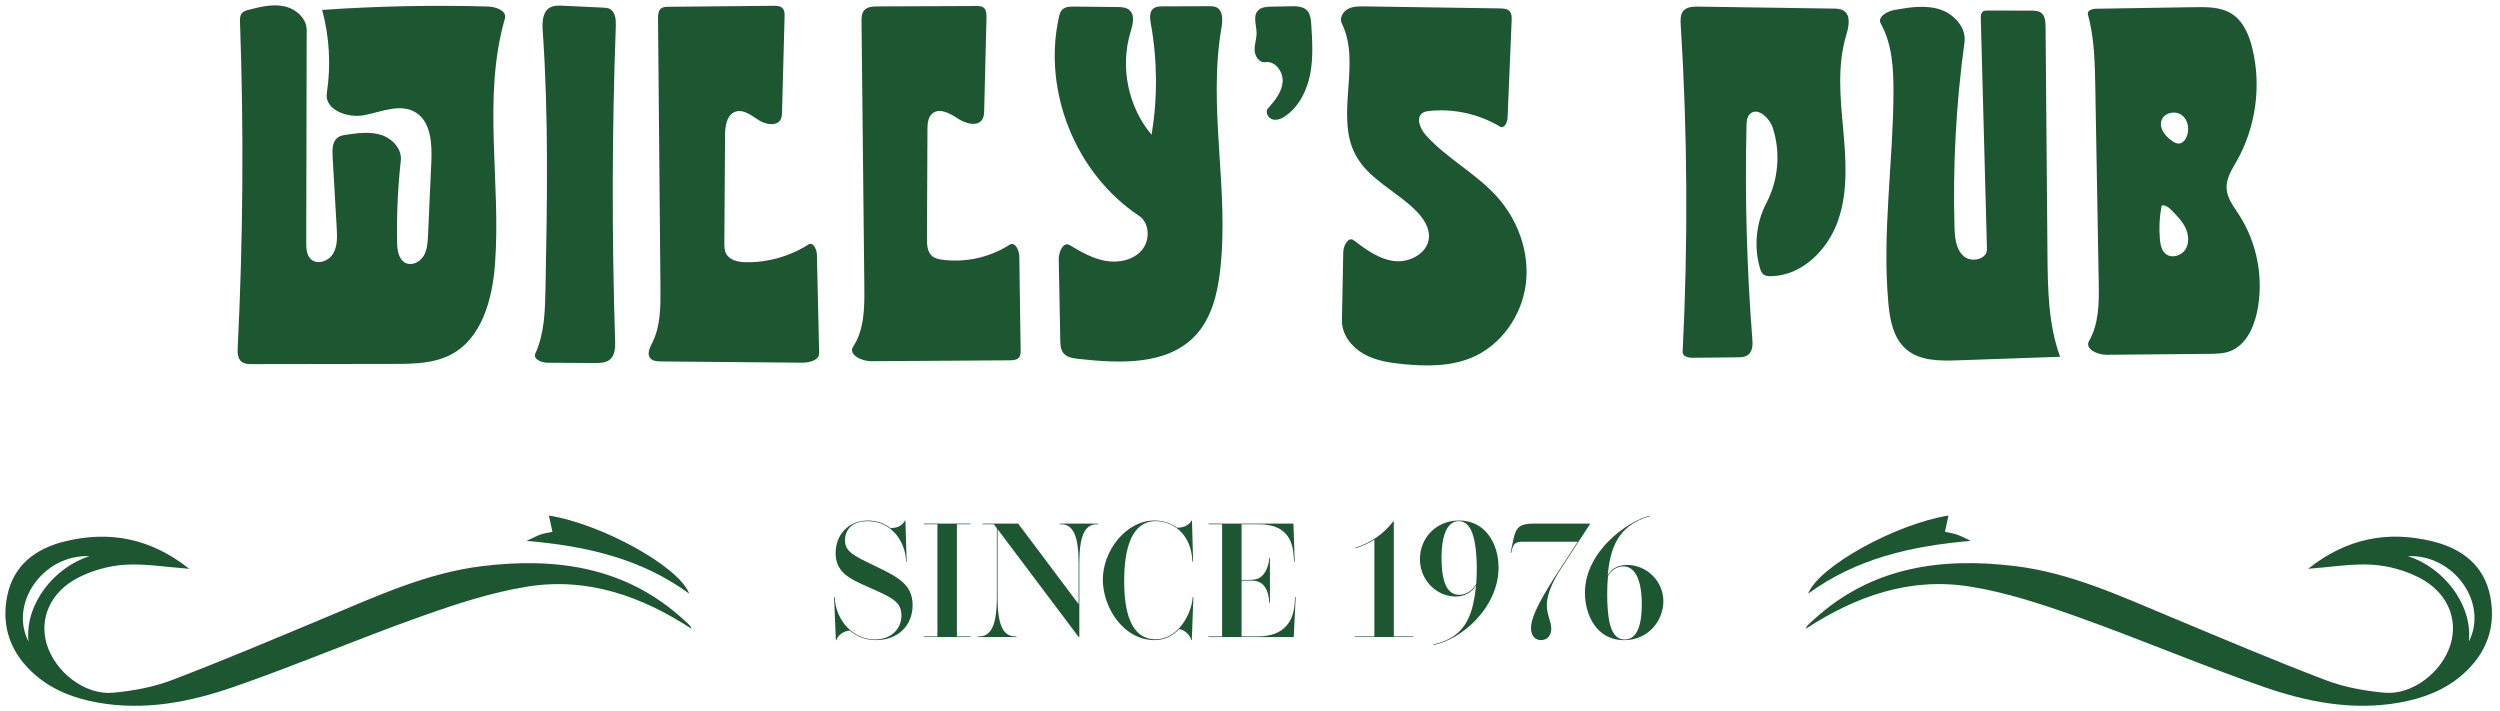
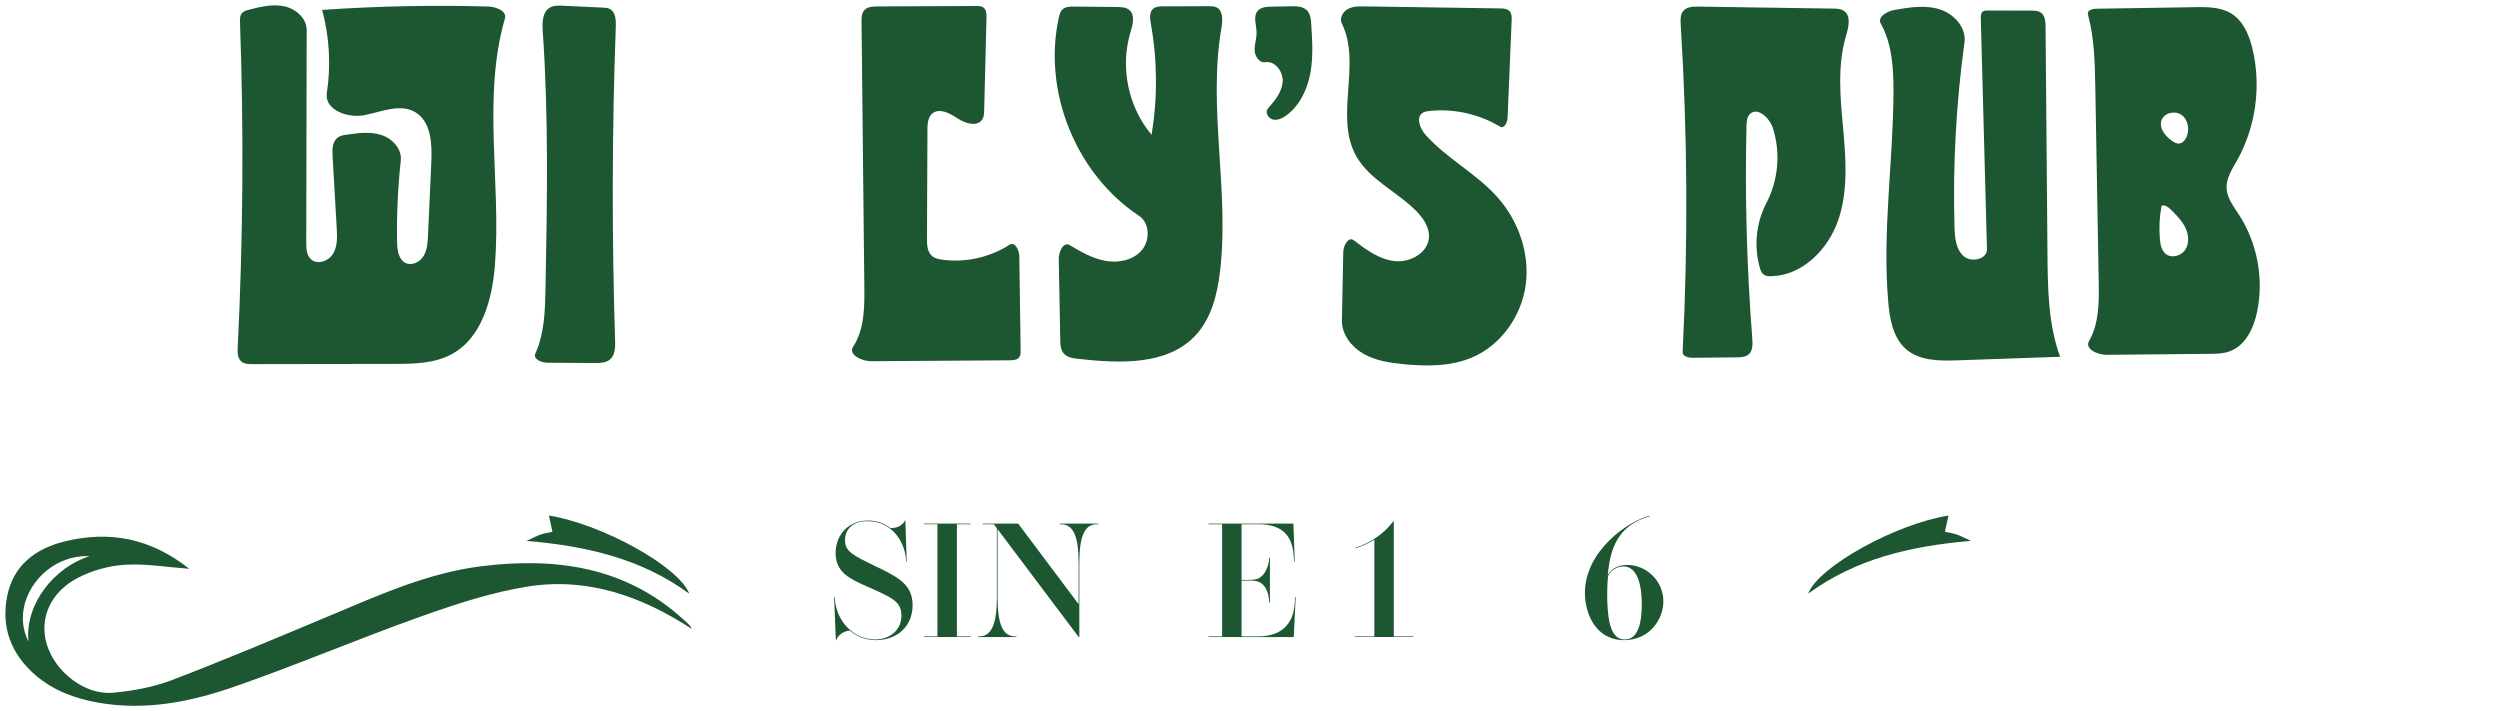
<svg xmlns="http://www.w3.org/2000/svg" id="Logos" viewBox="0 0 928 264">
  <defs>
    <style>
      .cls-1 {
        fill: #1d5732;
      }
    </style>
  </defs>
  <g>
    <path class="cls-1" d="m830.33,59.66c-1.8,3.2-3.97,6.49-3.83,10.16.15,3.67,2.59,6.77,4.59,9.86,6.83,10.54,9.31,23.81,6.74,36.1-1.27,6.06-4.31,12.46-10.11,14.61-2.44.9-5.1.93-7.7.96-12.67.12-25.35.23-38.02.35-3.39.03-8.24-2.17-6.55-5.11,3.75-6.51,3.72-14.45,3.59-21.96-.42-23.99-.84-47.98-1.26-71.97-.16-9.19-.33-18.49-2.76-27.36-.37-1.36,1.58-2.04,2.99-2.06,12.27-.19,24.54-.39,36.81-.58,4.62-.07,9.53-.07,13.46,2.37,4.43,2.75,6.61,8,7.83,13.06,3.34,13.93,1.24,29.1-5.78,41.59m-26.44,34.55c2.17,1.8,5.79.78,7.31-1.59,1.52-2.37,1.25-5.55.03-8.09-1.22-2.54-3.25-4.59-5.24-6.58-.98-.98-2.27-2.05-3.6-1.64-.79,4.09-1,8.29-.64,12.44.17,2,.59,4.18,2.13,5.46m7.79-43.44c1.17-2.76.57-6.35-1.85-8.11-2.42-1.76-6.5-.84-7.47,1.99-1,2.95,1.44,5.95,4.02,7.7.71.48,1.5.94,2.36.93,1.37-.03,2.41-1.26,2.95-2.51" />
    <path class="cls-1" d="m154.04,41.58c-5.55-3.18-12.38-.12-18.64,1.14-6.27,1.26-15.05-1.88-14.08-8.2,1.57-10.25.97-20.83-1.74-30.84,20.49-1.42,41.05-1.84,61.58-1.26,2.98.09,7.09,1.61,6.26,4.47-8.49,29.43-1.32,60.95-3.7,91.49-1,12.77-4.81,27.01-16.08,33.11-6.44,3.48-14.1,3.58-21.43,3.59-17.53.03-35.05.06-52.58.08-1.4,0-2.93-.04-4.01-.93-1.45-1.2-1.48-3.38-1.38-5.26,2-40.22,2.28-80.53.85-120.78-.04-1.1-.05-2.31.62-3.19.65-.85,1.76-1.16,2.8-1.42,4.25-1.08,8.68-2.16,12.97-1.25,4.29.9,8.37,4.43,8.36,8.81-.05,26.28-.11,52.56-.16,78.83,0,2.22.1,4.71,1.72,6.24,2.36,2.23,6.58.75,8.24-2.04,1.67-2.79,1.53-6.26,1.35-9.5-.51-8.92-1.03-17.85-1.54-26.77-.14-2.48-.08-5.42,1.94-6.87.96-.69,2.19-.88,3.36-1.05,4.26-.61,8.7-1.21,12.79.12,4.09,1.32,7.71,5.19,7.24,9.47-1.1,10.06-1.57,20.19-1.38,30.32.06,2.97.54,6.54,3.25,7.77,2.38,1.08,5.3-.47,6.63-2.72,1.33-2.25,1.48-4.99,1.6-7.6.41-9.06.82-18.12,1.23-27.19.31-6.87-.11-15.16-6.08-18.57" />
    <path class="cls-1" d="m698.15,8.78c-1.38-2.48,2.3-4.61,5.09-5.1,5.52-.96,11.29-1.9,16.64-.26,5.36,1.65,10.1,6.75,9.34,12.3-3.11,22.68-4.36,45.62-3.71,68.51.11,3.86.46,8.16,3.31,10.78,2.84,2.62,8.85,1.3,8.74-2.56-.76-28.52-1.53-57.04-2.29-85.57-.03-.94.02-2.03.77-2.59.51-.38,1.19-.39,1.82-.39,5.37.01,10.75.03,16.12.04,1.26,0,2.61.03,3.63.77,1.53,1.11,1.69,3.29,1.71,5.18.23,28.1.47,56.2.7,84.31.11,12.91.27,26.11,4.69,38.24-12.7.44-25.4.88-38.1,1.32-6.65.23-13.99.23-19.03-4.1-4.83-4.14-6.08-11.03-6.64-17.36-2.32-25.99,1.83-52.1,1.92-78.19.03-8.69-.49-17.74-4.7-25.34" />
    <path class="cls-1" d="m498.12,118.89c.17-8.44.33-16.88.5-25.32.05-2.43,1.92-5.87,3.85-4.4,4.58,3.48,9.46,7.09,15.18,7.74,5.71.65,12.33-2.95,12.77-8.68.28-3.7-2-7.12-4.59-9.78-7.16-7.33-17.56-11.69-22.5-20.67-8.05-14.62,2.15-34.12-5.25-49.08-.95-1.92.36-4.33,2.24-5.35,1.88-1.02,4.13-1.01,6.27-.98,16.75.25,33.49.5,50.24.75,1.27.02,2.7.11,3.56,1.05.79.89.79,2.21.74,3.4-.5,12.06-1.01,24.13-1.52,36.19-.07,1.73-1.28,4.16-2.77,3.26-7.83-4.71-17.2-6.79-26.28-5.83-.84.09-1.71.21-2.42.67-2.69,1.71-1.02,5.91,1.1,8.28,7.84,8.75,18.79,14.27,26.6,23.05,7.78,8.74,12.03,20.76,10.53,32.36-1.5,11.6-9.05,22.45-19.79,27.08-7.99,3.44-17.04,3.39-25.7,2.54-5.12-.5-10.36-1.32-14.83-3.88-4.46-2.57-8.03-7.25-7.93-12.4" />
    <path class="cls-1" d="m419.19,3.71c2.25,1.9,1.29,5.46.44,8.28-3.91,12.92-.86,27.73,7.84,38.05,2.26-13.66,2.16-27.71-.29-41.33-.34-1.91-.6-4.21.87-5.47.97-.83,2.37-.88,3.64-.88,5.7-.02,11.4-.04,17.1-.06.91,0,1.85,0,2.68.38,2.6,1.19,2.41,4.87,1.93,7.69-5.13,29.69,3,60.27-.5,90.2-1.01,8.67-3.23,17.67-9.21,24.02-10.51,11.16-28.19,10.31-43.43,8.62-2.01-.22-4.23-.56-5.5-2.13-1.08-1.33-1.16-3.18-1.19-4.9-.19-10-.37-19.99-.56-29.99-.05-2.7,1.73-6.6,4.05-5.21,4.18,2.5,8.5,4.99,13.29,5.85,4.79.86,10.21-.2,13.41-3.87,3.2-3.67,3.09-10.17-.97-12.86-23.41-15.54-35.77-46.07-29.77-73.52.25-1.14.56-2.34,1.43-3.12,1.09-.99,2.71-1.03,4.18-1.02,5.34.05,10.68.11,16.02.16,1.6.02,3.34.08,4.56,1.11" />
    <path class="cls-1" d="m657.42,102.54c-1.01.01-2.1-.08-2.88-.72-.69-.57-1-1.46-1.25-2.31-2.32-7.98-1.44-16.84,2.42-24.2,4.43-8.46,5.3-18.71,2.37-27.8-1.25-3.86-5.89-8.05-8.63-5.06-1.02,1.11-1.12,2.77-1.15,4.28-.61,26.33.11,52.69,2.15,78.95.17,2.12.2,4.6-1.45,5.95-1.16.95-2.78,1.01-4.28,1.02-5.46.05-10.93.11-16.39.16-1.62.02-3.82-.53-3.74-2.15,2.04-40.48,1.81-81.09-.71-121.54-.11-1.78-.16-3.77,1.01-5.11,1.3-1.5,3.56-1.58,5.54-1.55,16.68.24,33.36.49,50.04.73,1.36.02,2.79.06,3.93.8,2.81,1.83,1.82,6.08.86,9.29-3.28,11.04-2.15,22.84-1.1,34.3,1.04,11.47,1.92,23.34-1.84,34.22-3.76,10.88-13.4,20.58-24.92,20.72" />
-     <path class="cls-1" d="m272.89,41.5c-3.18,1.18-3.73,5.38-3.75,8.77-.09,13.23-.17,26.47-.26,39.71,0,1.41,0,2.89.64,4.14,1.31,2.55,4.65,3.19,7.52,3.22,8.11.1,16.23-2.22,23.06-6.59,1.68-1.07,3.08,1.74,3.13,3.72.28,12.19.56,24.37.84,36.55.06,2.75-3.65,3.63-6.41,3.61-17.43-.15-34.86-.31-52.28-.46-1.5-.01-3.23-.14-4.11-1.35-1.17-1.6-.05-3.79.84-5.56,3.11-6.18,3.11-13.4,3.05-20.32-.3-33.35-.6-66.71-.9-100.06-.01-1.38.08-2.99,1.2-3.8.72-.52,1.68-.55,2.58-.56l39.04-.37c1.26-.01,2.7.05,3.51,1.02.67.8.68,1.94.65,2.98-.32,11.85-.63,23.69-.95,35.54-.02.84-.05,1.7-.4,2.46-1.32,2.9-5.71,2.14-8.37.39-2.66-1.75-5.66-4.16-8.64-3.05" />
    <path class="cls-1" d="m346.06,42.15c-1.65,1.4-1.78,3.85-1.79,6.01-.06,13.46-.12,26.93-.18,40.39-.01,2.32.11,4.96,1.87,6.47,1.07.92,2.52,1.22,3.92,1.4,8.61,1.13,17.6-.89,24.9-5.59,1.94-1.25,3.56,2.02,3.59,4.33l.49,34.89c.01.87,0,1.8-.5,2.51-.76,1.07-2.27,1.18-3.58,1.19-17.13.11-34.25.22-51.38.33-3.56.02-8.65-2.45-6.7-5.43,4.16-6.35,4.22-14.44,4.14-22.03-.35-32.85-.69-65.7-1.04-98.55-.02-1.49.02-3.12.99-4.24,1.15-1.33,3.14-1.44,4.9-1.45,12.26-.05,24.52-.1,36.78-.15.87,0,1.81.01,2.52.51,1.14.8,1.22,2.44,1.19,3.83-.28,11.46-.57,22.91-.85,34.37-.03,1.13-.07,2.32-.64,3.29-1.75,2.98-6.33,1.65-9.2-.26-2.88-1.91-6.8-4.06-9.43-1.82" />
    <path class="cls-1" d="m471.99,2.47c2.41-.04,4.82-.09,7.23-.14,2.09-.04,4.42.02,5.89,1.49,1.32,1.32,1.51,3.36,1.63,5.22.39,6.1.77,12.29-.37,18.3-1.14,6.01-3.99,11.93-8.93,15.53-1.45,1.06-3.26,1.93-5,1.48-1.74-.44-2.95-2.8-1.75-4.14,2.52-2.81,5.08-5.94,5.42-9.7.34-3.76-2.69-8-6.42-7.43-2.2.34-3.87-2.15-3.97-4.37-.09-2.22.76-4.4.72-6.62-.05-2.81-1.4-6.06.48-8.13,1.21-1.34,3.24-1.47,5.05-1.5" />
    <path class="cls-1" d="m208.98,2.13c4.94.23,9.88.46,14.81.69.85.04,1.73.09,2.5.46,2.17,1.06,2.39,4.02,2.3,6.44-1.42,38.88-1.5,77.81-.26,116.7.08,2.53,0,5.43-1.94,7.05-1.49,1.24-3.61,1.29-5.55,1.28-5.87-.03-11.73-.07-17.59-.1-2.27-.01-5.47-1.35-4.53-3.41,3.4-7.48,3.61-15.96,3.77-24.18.6-31.86,1.19-63.77-1.03-95.56-.22-3.15-.15-6.97,2.55-8.62,1.46-.89,3.28-.84,4.98-.76" />
  </g>
  <g>
    <path class="cls-1" d="m313.67,200.53c0,4.18,2.95,5.62,11.19,9.59,8.36,4.03,13.9,6.77,13.9,14.5s-5.57,12.99-13.63,12.99c-4.33,0-7.28-1.59-9.69-3.52-2.2.09-4.42,1.65-4.99,3.52h-.18l-.66-15.97h.24c.36,8.96,7.04,15.73,14.95,15.73,5.66,0,9.81-3.61,9.81-8.9s-3.64-6.71-13.12-10.92c-6.05-2.68-11.31-5.14-11.31-12.24,0-6.68,4.63-12.09,12.03-12.09,3.7,0,6.41,1.35,8.3,2.77,3.1.15,4.81-1.47,5.39-2.77h.18l.48,15.25h-.24c-.03-6.43-4.69-15.01-14.23-15.01-5.78,0-8.42,3.13-8.42,7.07Z" />
    <path class="cls-1" d="m355.2,194.6v41.63h5.05v.24h-17.33v-.24h5.05v-41.63h-5.05v-.24h17.33v.24h-5.05Z" />
    <path class="cls-1" d="m393.37,194.36h14.32v.24h-.54c-4.36,0-6.5,4.09-6.5,14.38v27.49h-.24l-30.11-40.04v25.42c0,10.29,2.14,14.38,6.53,14.38h.48v.24h-14.32v-.24h.48c4.36,0,6.56-4.09,6.56-14.38v-25.78l-1.11-1.47h-4.15v-.24h13.17l22.44,29.9v-15.28c0-10.29-2.14-14.38-6.53-14.38h-.48v-.24Z" />
-     <path class="cls-1" d="m442.63,208.46c-.48-11.16-8.15-15.01-13.6-15.01-8.75,0-11.73,9.69-11.73,22.08,0,10.29,1.84,21.78,11.76,21.78,7.7,0,13.09-8.51,13.69-15.67h.24l-.6,15.97h-.18c-.54-2.01-2.5-3.79-4.48-4.09-3.07,3.13-6.11,4.09-9.11,4.09-11.61,0-19.25-12.09-19.25-22.5s8.36-21.9,19.25-21.9c3.73,0,6.41,1.32,8.33,2.68,2.83.03,4.84-1.41,5.33-2.68h.18l.42,15.25h-.24Z" />
    <path class="cls-1" d="m480.72,221.64h.24l-.72,14.83h-31.64v-.24h5.05v-41.63h-5.05v-.24h31.52l.48,14.11h-.24l-.12-1.89c-.36-5.72-2.53-11.98-12.99-11.98h-6.38v20.67h2.47c.9,0,1.99-.06,2.71-.21,3.07-.63,4.93-4.27,5.11-8.06h.24v16.78h-.24c-.24-4.93-2.05-7.52-4.93-8.09-.9-.18-1.99-.18-2.89-.18h-2.47v20.72h6.08c10.35,0,13.3-6.32,13.66-12.51l.12-2.08Z" />
    <path class="cls-1" d="m503.03,203.35c6.02-1.9,10.8-5.41,14.11-9.78h.24v42.65h7.28v.24h-21.78v-.24h7.28v-35.89c-1.93,1.2-4.09,2.26-7.04,3.22l-.09-.21Z" />
-     <path class="cls-1" d="m556.27,210.66c0,14.68-13.48,26.65-24.19,28.79l-.06-.21c12.76-2.83,14.74-11.82,15.94-22.05-1.35,2.35-3.91,4.24-7.58,4.24-7.04,0-13.3-5.96-13.3-13.87s6.02-14.35,14.56-14.35c9.72,0,14.62,8.58,14.62,17.45Zm-21.18-3.73c0,9.33,2.17,13.87,6.56,13.87,2.95,0,5.2-2.02,6.32-4.06.12-1.47.21-3.37.21-5.42,0-3.52-.24-7.55-.87-10.59-.84-4.12-2.53-7.28-5.84-7.28-4.63,0-6.38,6.2-6.38,13.48Z" />
-     <path class="cls-1" d="m590.16,194.6l-10.65,16.37c-3.73,5.71-5.33,10.26-5.33,13.71s1.65,6.05,1.65,8.69c0,2.47-1.44,4.24-3.79,4.24-2.23,0-3.73-1.62-3.73-4.45,0-4.69,4.42-12.24,11.04-22.41l6.29-9.66h-20.27c-3.25,0-3.7.87-4.42,4.15l-.24-.03,1.08-5.08c.96-4.45,2.29-5.78,7.79-5.78h20.49l.09.24Z" />
    <path class="cls-1" d="m612.5,191.59c-12.39,3.52-14.77,12.42-15.73,21.96,1.11-1.93,3.22-3.85,7.25-3.85,7.1,0,13.42,5.9,13.42,13.48,0,7.04-5.41,14.44-14.56,14.44-10.59,0-14.56-9.86-14.56-17.56,0-15.4,15.76-26.59,24.13-28.67l.06.21Zm-15.61,22.32c-.18,1.62-.3,4.09-.3,6.77,0,3.67.24,7.7.93,10.62.72,3.07,2.17,6.08,5.59,6.08,4.99,0,6.32-6.32,6.32-13,0-9.14-2.47-14.14-6.86-14.14-2.89,0-5.11,2.23-5.68,3.67Z" />
  </g>
  <g>
    <g>
      <path class="cls-1" d="m256.77,233.45c-18.72-12.22-38.75-19.23-60.84-15.73-13.55,2.15-26.87,6.57-39.85,11.18-23.32,8.29-46.13,18.05-69.52,26.15-16.15,5.59-32.96,8.86-50.32,5.74-8.55-1.54-16.47-4.48-23.1-10.2-9-7.77-12.79-17.7-10.47-29.31,2.28-11.46,10.52-17.64,21.31-20.3,16.69-4.12,31.99-1.17,46.27,10.16-8.66-.64-16.33-1.98-23.89-1.5-5.92.37-12.16,2.11-17.43,4.84-10.3,5.33-14.39,15.14-11.59,24.58,3.07,10.35,14.2,19.05,24.61,18.08,7.36-.68,14.91-2.04,21.78-4.66,19.39-7.4,38.52-15.5,57.68-23.51,18.69-7.81,37.22-16.34,57.53-18.82,27.39-3.35,53.28.2,74.73,19.78.79.72,1.6,1.41,2.33,2.18.34.36.52.89.77,1.35Zm-223.53-27c-17.13-.72-29.94,17.42-22.67,31.67-1.4-13.86,9.54-27.53,22.67-31.67Z" />
      <path class="cls-1" d="m255.84,220.37c-17.77-12.97-37.83-17.65-60.39-19.6,2.64-1.21,3.92-1.91,5.28-2.38,1.23-.42,2.55-.59,4.34-.98-.47-2.17-.88-4.06-1.31-6.04,19.56,3.12,48.3,18.92,52.08,29Z" />
    </g>
    <g>
-       <path class="cls-1" d="m671.03,232.1c.73-.77,1.55-1.46,2.33-2.18,21.45-19.58,47.34-23.13,74.73-19.78,20.31,2.48,38.84,11.02,57.53,18.82,19.16,8,38.28,16.11,57.68,23.51,6.87,2.62,14.42,3.98,21.78,4.66,10.42.97,21.55-7.74,24.61-18.08,2.8-9.45-1.29-19.25-11.59-24.58-5.27-2.73-11.51-4.46-17.43-4.84-7.56-.48-15.23.87-23.89,1.5,14.28-11.33,29.58-14.28,46.27-10.16,10.79,2.66,19.03,8.84,21.31,20.3,2.31,11.61-1.47,21.55-10.47,29.31-6.63,5.72-14.56,8.67-23.1,10.2-17.35,3.12-34.17-.15-50.32-5.74-23.39-8.1-46.2-17.85-69.52-26.15-12.99-4.62-26.31-9.04-39.85-11.18-22.09-3.5-42.13,3.51-60.84,15.73.25-.45.42-.98.77-1.35Zm245.43,6.01c7.27-14.25-5.54-32.38-22.67-31.67,13.13,4.14,24.07,17.81,22.67,31.67Z" />
      <path class="cls-1" d="m671.19,220.37c17.77-12.97,37.83-17.65,60.39-19.6-2.64-1.21-3.92-1.91-5.28-2.38-1.23-.42-2.55-.59-4.34-.98.47-2.17.88-4.06,1.31-6.04-19.56,3.12-48.3,18.92-52.08,29Z" />
    </g>
  </g>
</svg>